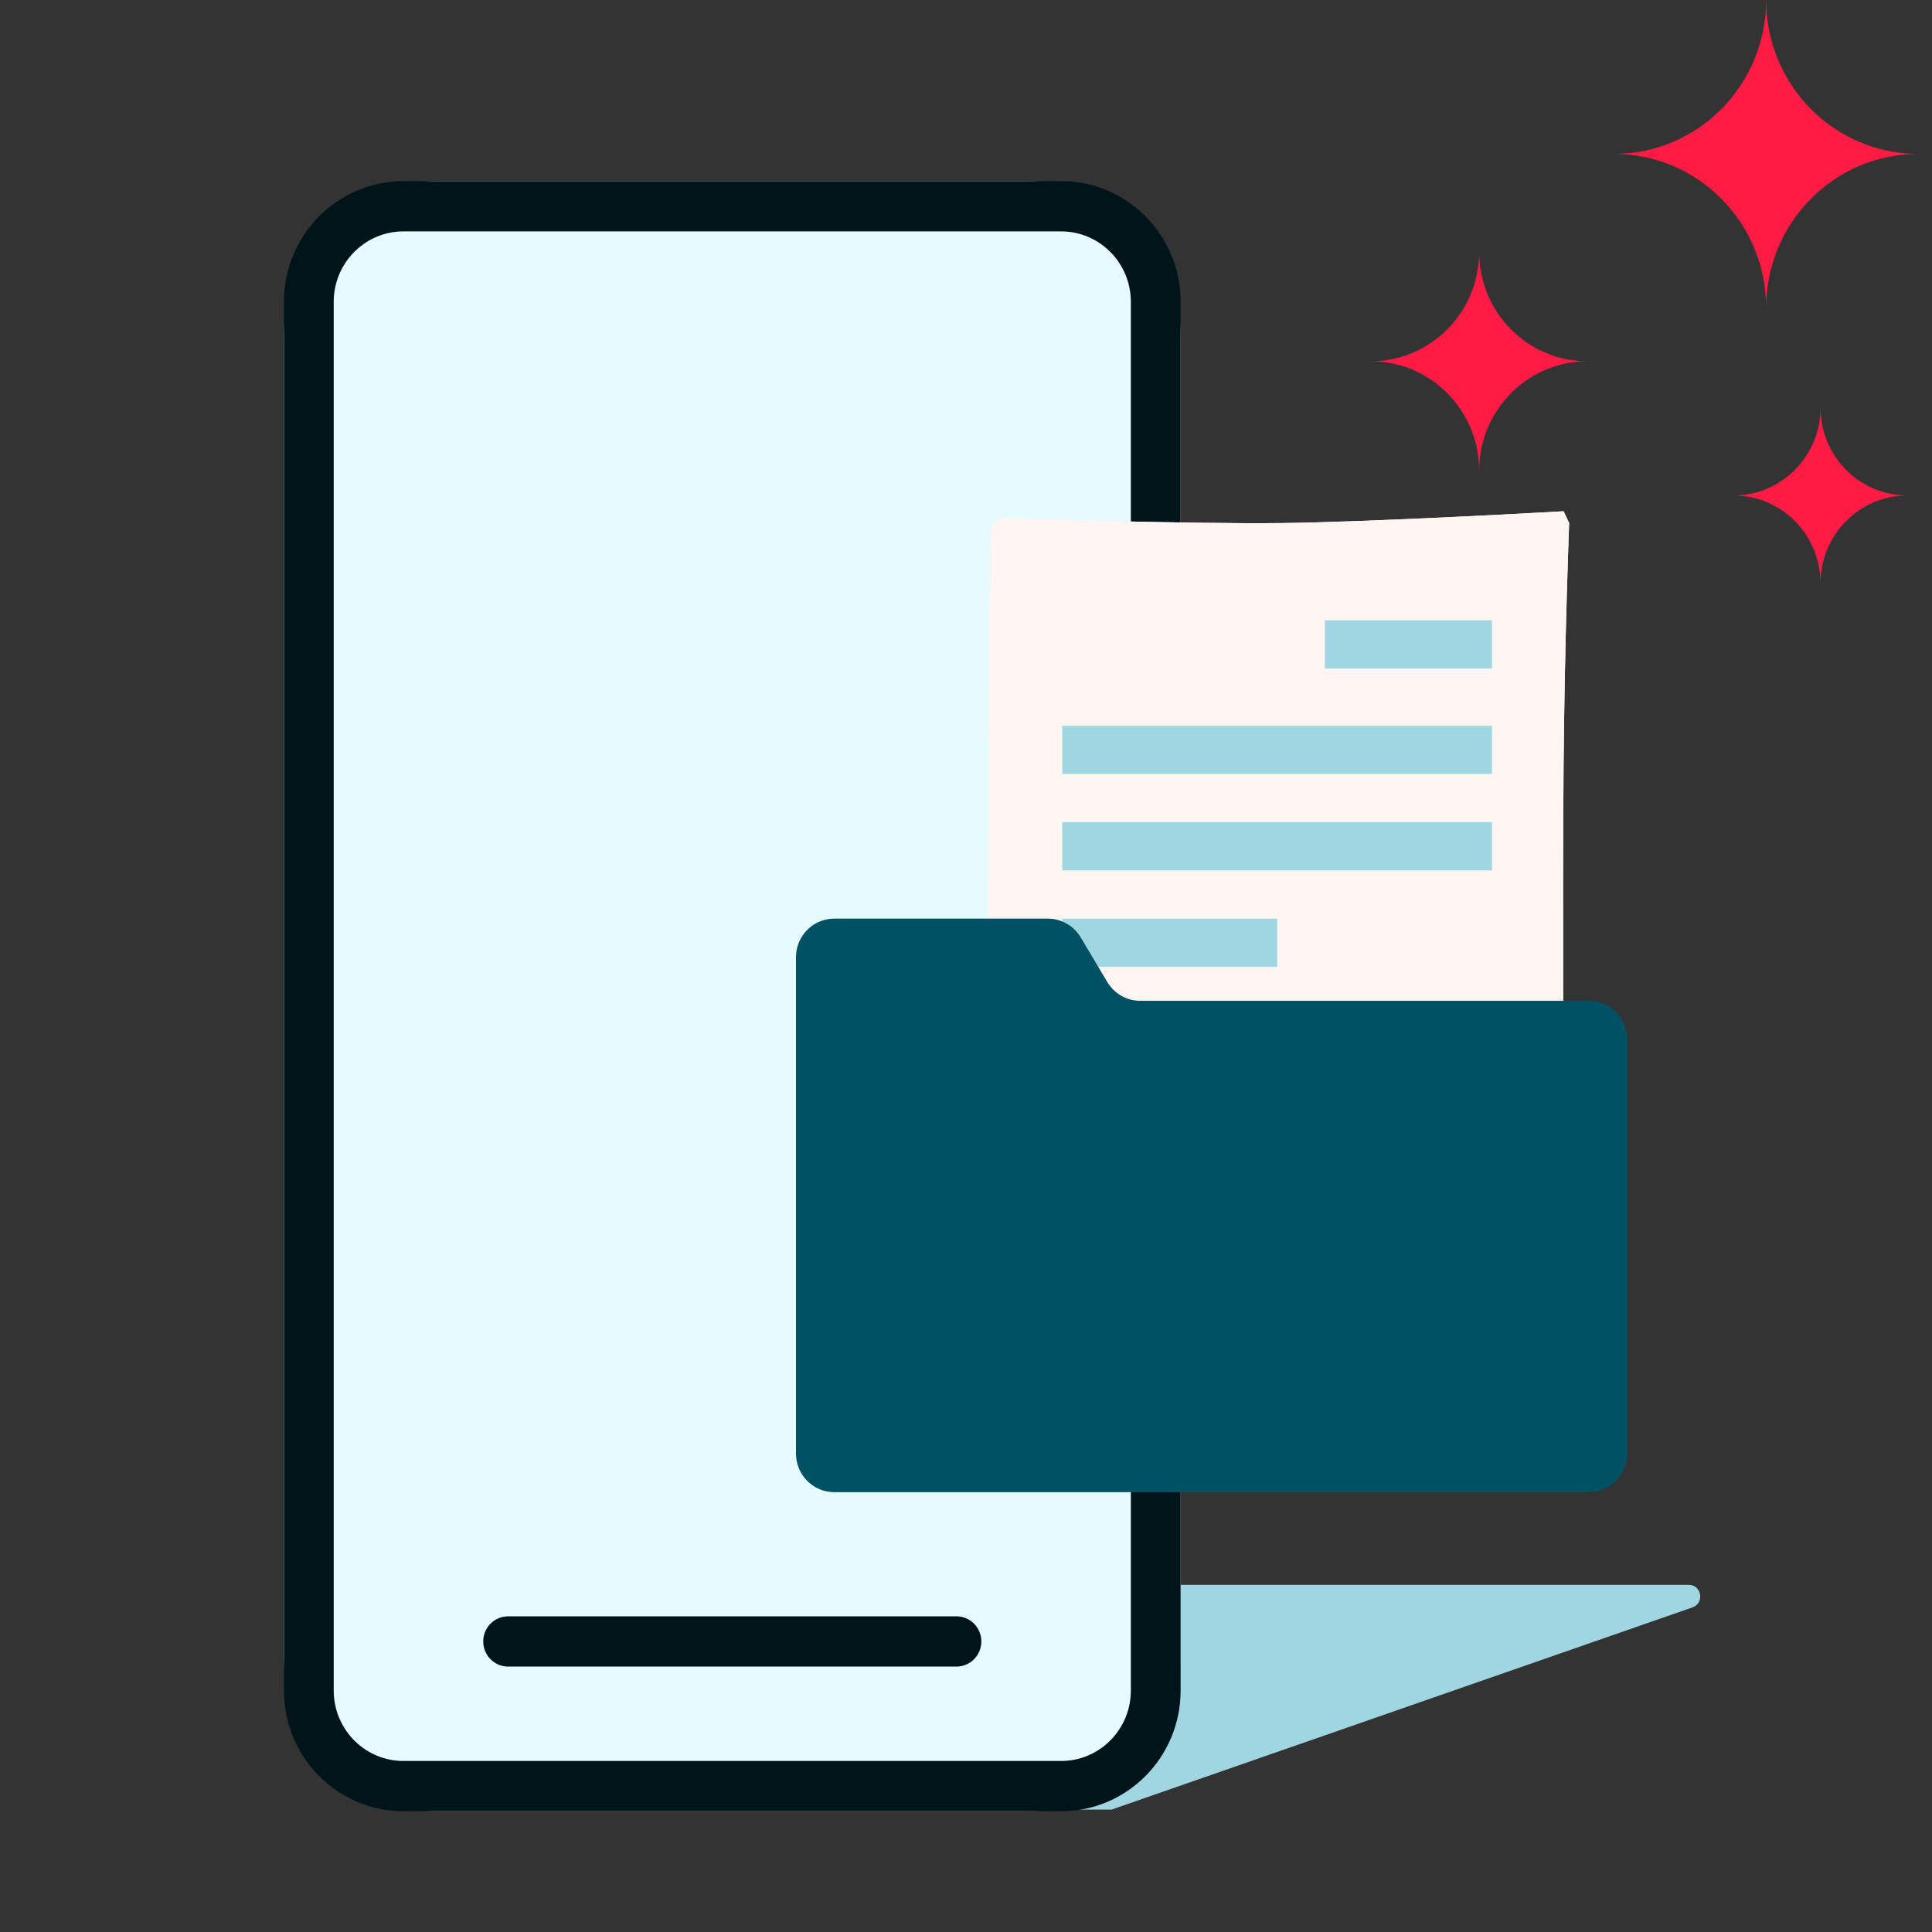
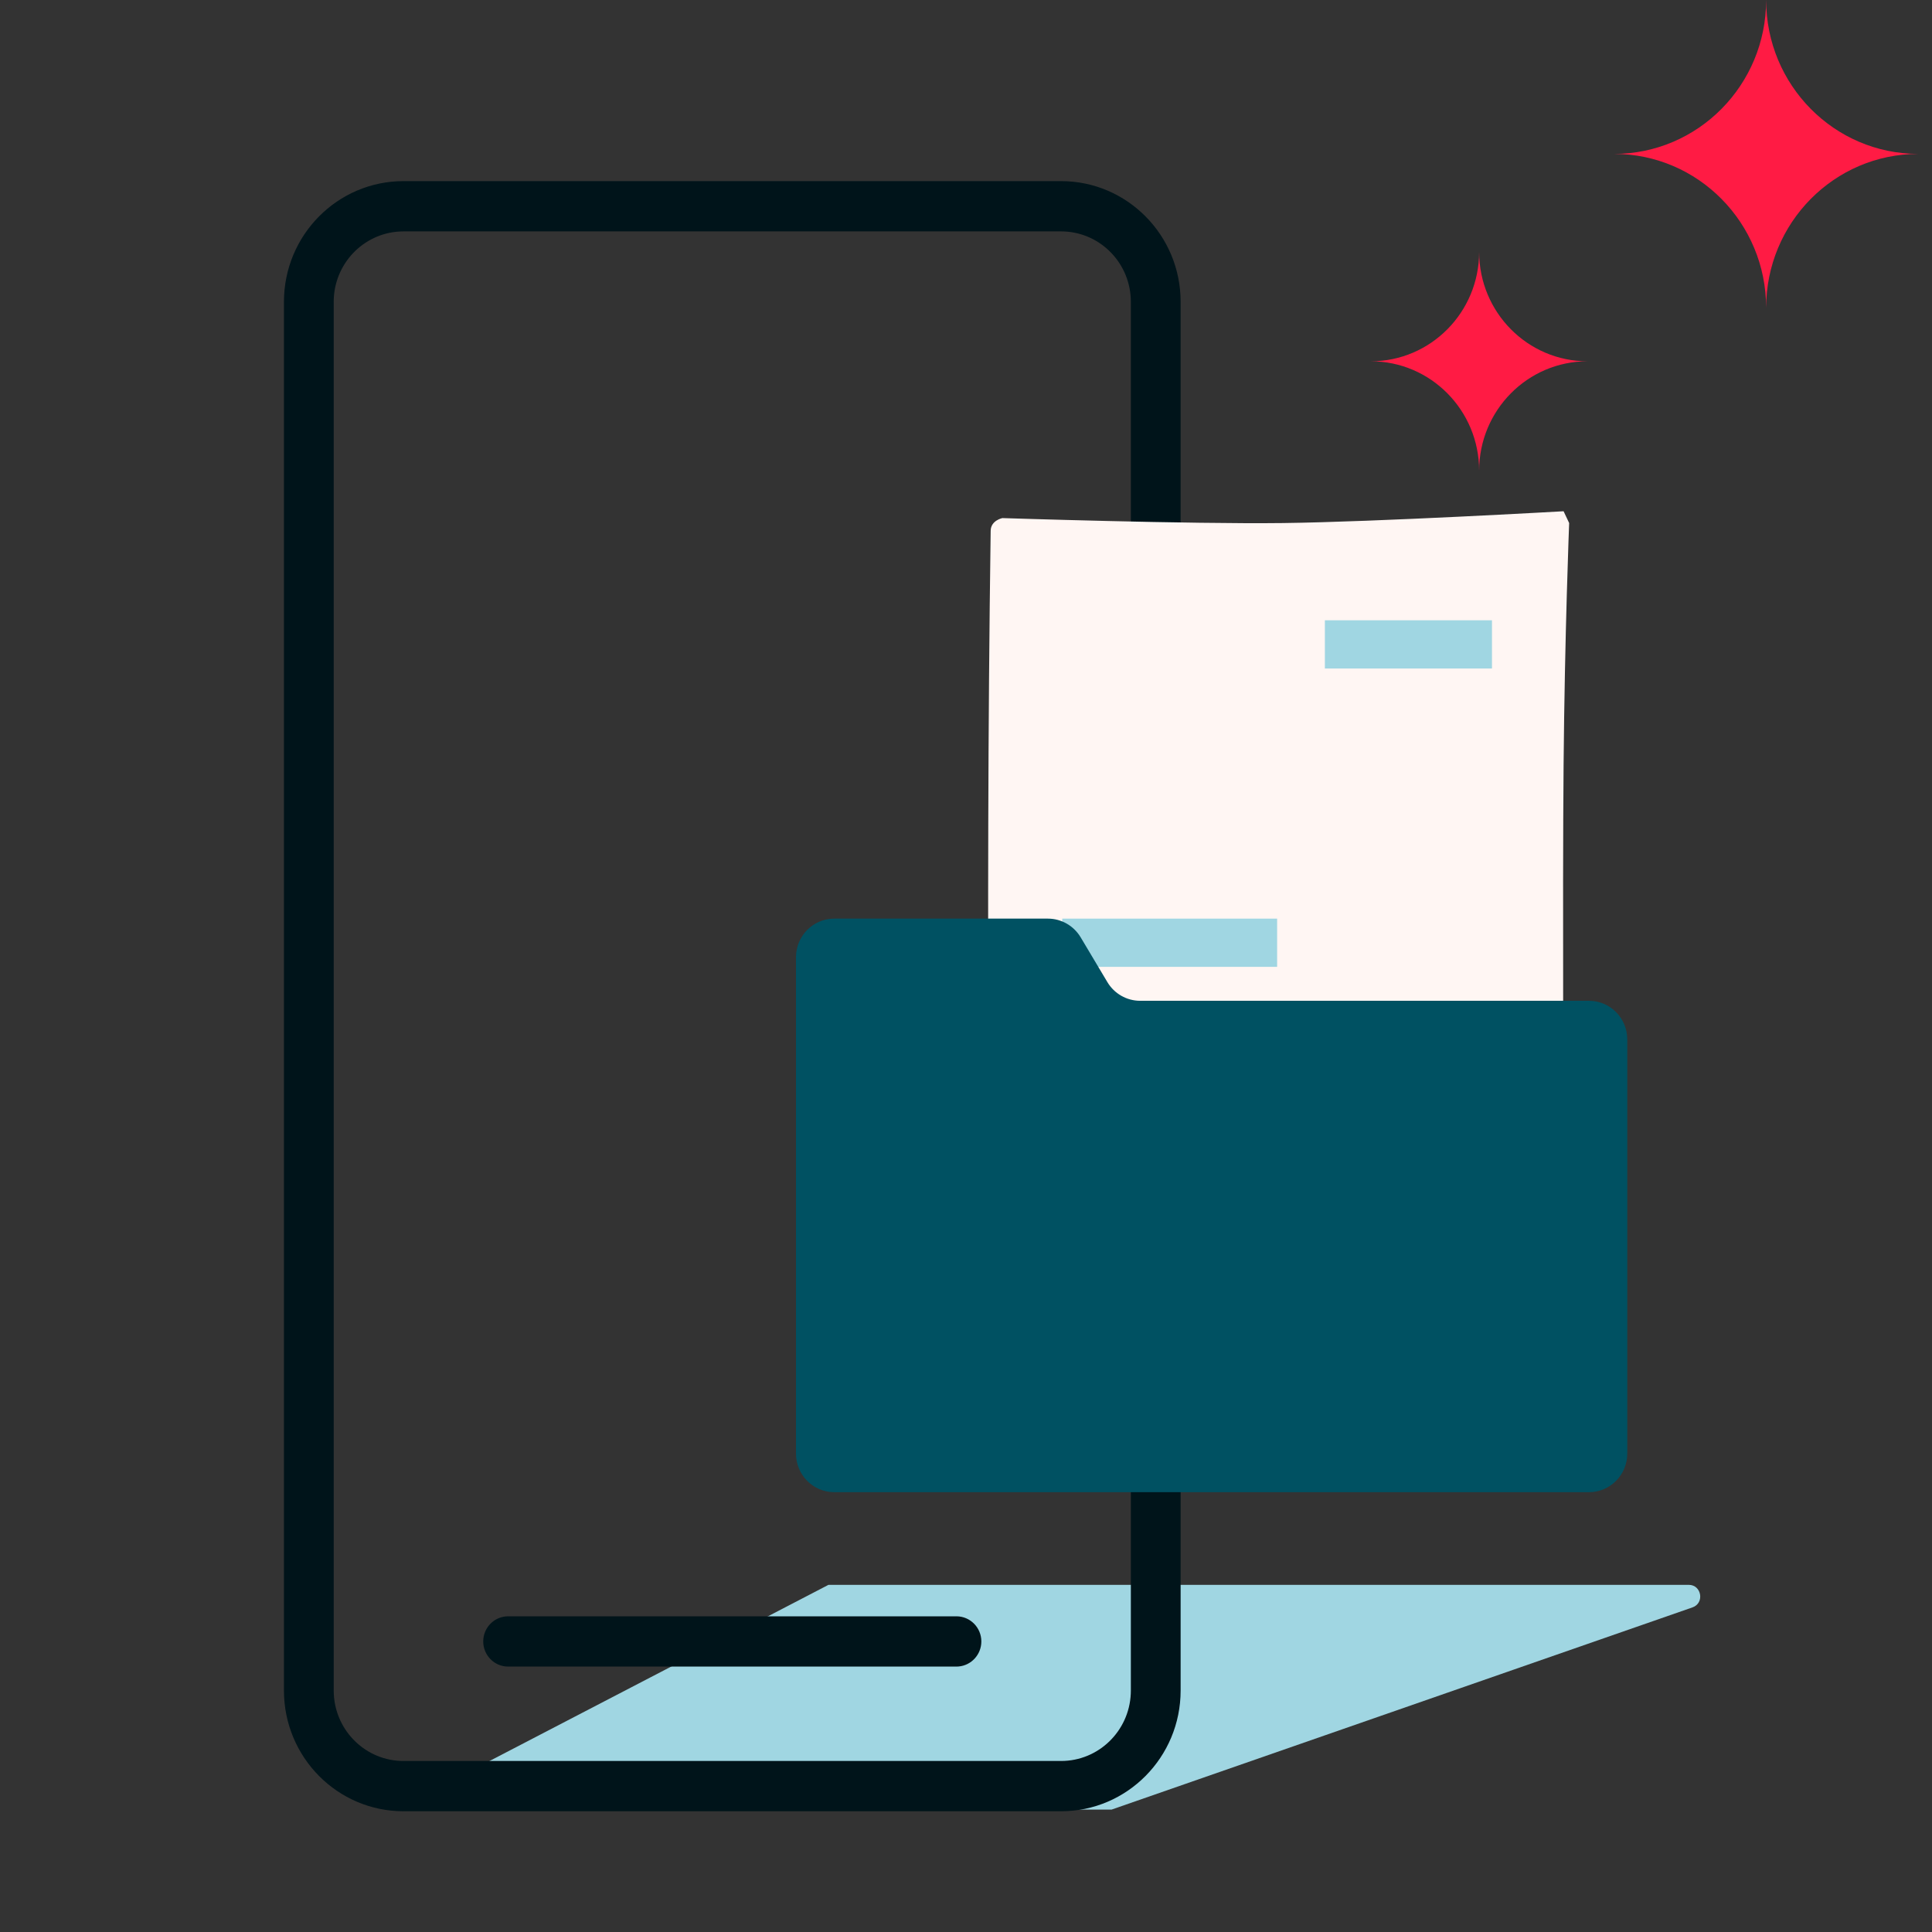
<svg xmlns="http://www.w3.org/2000/svg" width="100" height="100" viewBox="0 0 100 100" fill="none">
  <rect x="0" y="0" width="100" height="100" fill="#333333" stroke="none" />
  <path fill-rule="evenodd" clip-rule="evenodd" d="M42.882 82.031L87.409 82.031C88.079 82.031 88.237 82.978 87.603 83.198L57.535 93.664H20.498L42.882 82.031Z" fill="#A0D6E2" />
-   <path d="M14.697 17.375C14.697 12.957 18.243 9.375 22.618 9.375H53.188C57.563 9.375 61.109 12.957 61.109 17.375V85.75C61.109 90.168 57.563 93.75 53.188 93.75H22.618C18.243 93.75 14.697 90.168 14.697 85.75V17.375Z" fill="#E5FBFF" />
  <path fill-rule="evenodd" clip-rule="evenodd" d="M61.109 15.625C61.109 12.173 58.339 9.375 54.921 9.375H20.885C17.467 9.375 14.697 12.173 14.697 15.625V87.5C14.697 90.952 17.467 93.75 20.885 93.75H54.921C58.339 93.75 61.109 90.952 61.109 87.5V15.625ZM20.885 11.977H54.921L55.086 11.98C57.005 12.068 58.533 13.666 58.533 15.625V87.5L58.529 87.667C58.443 89.605 56.86 91.148 54.921 91.148H20.885L20.72 91.145C18.801 91.057 17.273 89.459 17.273 87.5V15.625L17.276 15.458C17.363 13.521 18.945 11.977 20.885 11.977Z" fill="#00141A" />
  <path d="M49.506 83.66C50.217 83.66 50.794 84.243 50.794 84.961C50.794 85.641 50.276 86.2 49.617 86.257L49.506 86.262H26.3C25.589 86.262 25.012 85.679 25.012 84.961C25.012 84.28 25.529 83.722 26.189 83.665L26.3 83.66H49.506Z" fill="#00141A" />
-   <path fill-rule="evenodd" clip-rule="evenodd" d="M89.728 25.645C92.212 25.645 94.228 27.684 94.228 30.198C94.228 27.684 96.243 25.645 98.729 25.645C96.243 25.645 94.228 23.608 94.228 21.094C94.228 23.608 92.212 25.645 89.728 25.645Z" fill="#FF1B44" />
  <path fill-rule="evenodd" clip-rule="evenodd" d="M76.56 13.037C76.56 16.165 74.048 18.7 70.952 18.7C74.048 18.7 76.56 21.237 76.56 24.365C76.56 21.237 79.07 18.7 82.168 18.7C79.07 18.7 76.56 16.165 76.56 13.037Z" fill="#FF1B44" />
  <path fill-rule="evenodd" clip-rule="evenodd" d="M91.415 0C91.415 4.4 87.888 7.966 83.54 7.966C87.888 7.966 91.415 11.534 91.415 15.933C91.415 11.534 94.941 7.966 99.291 7.966C94.941 7.966 91.415 4.4 91.415 0Z" fill="#FF1B44" />
  <path fill-rule="evenodd" clip-rule="evenodd" d="M51.882 26.816C51.882 26.816 61.565 27.133 66.406 27.073C71.248 27.014 80.931 26.462 80.931 26.462L81.219 27.073C81.219 27.073 80.99 32.849 80.931 39.594C80.871 46.338 80.931 59.647 80.931 59.647V68.892H72.286H51.277C51.277 68.892 50.982 48.149 51.277 27.471C51.284 26.934 51.882 26.816 51.882 26.816Z" fill="#FFF6F3" />
-   <path fill-rule="evenodd" clip-rule="evenodd" d="M51.882 26.816C51.882 26.816 61.565 27.133 66.406 27.073C71.248 27.014 80.931 26.462 80.931 26.462L81.219 27.073C81.219 27.073 80.99 32.849 80.931 39.594C80.871 46.338 80.931 59.647 80.931 59.647V68.892H72.286H51.277C51.277 68.892 50.982 48.149 51.277 27.471C51.284 26.934 51.882 26.816 51.882 26.816Z" fill="#FFF6F3" />
-   <path fill-rule="evenodd" clip-rule="evenodd" d="M54.983 40.06H77.224V37.565H54.983V40.06Z" fill="#A0D6E2" />
-   <path fill-rule="evenodd" clip-rule="evenodd" d="M54.983 45.052H77.224V42.556H54.983V45.052Z" fill="#A0D6E2" />
+   <path fill-rule="evenodd" clip-rule="evenodd" d="M54.983 40.06H77.224H54.983V40.06Z" fill="#A0D6E2" />
  <path fill-rule="evenodd" clip-rule="evenodd" d="M68.575 34.602H77.224V32.106H68.575V34.602Z" fill="#A0D6E2" />
  <path fill-rule="evenodd" clip-rule="evenodd" d="M54.983 50.044H66.104V47.548H54.983V50.044Z" fill="#A0D6E2" />
  <path fill-rule="evenodd" clip-rule="evenodd" d="M41.2 49.548C41.2 48.443 42.087 47.548 43.18 47.548H54.239C54.933 47.548 55.576 47.915 55.935 48.516L57.318 50.834C57.676 51.434 58.32 51.801 59.014 51.801H82.247C83.341 51.801 84.227 52.697 84.227 53.801V75.235C84.227 76.34 83.341 77.235 82.247 77.235H43.18C42.087 77.235 41.2 76.34 41.2 75.235V49.548Z" fill="#005162" />
</svg>